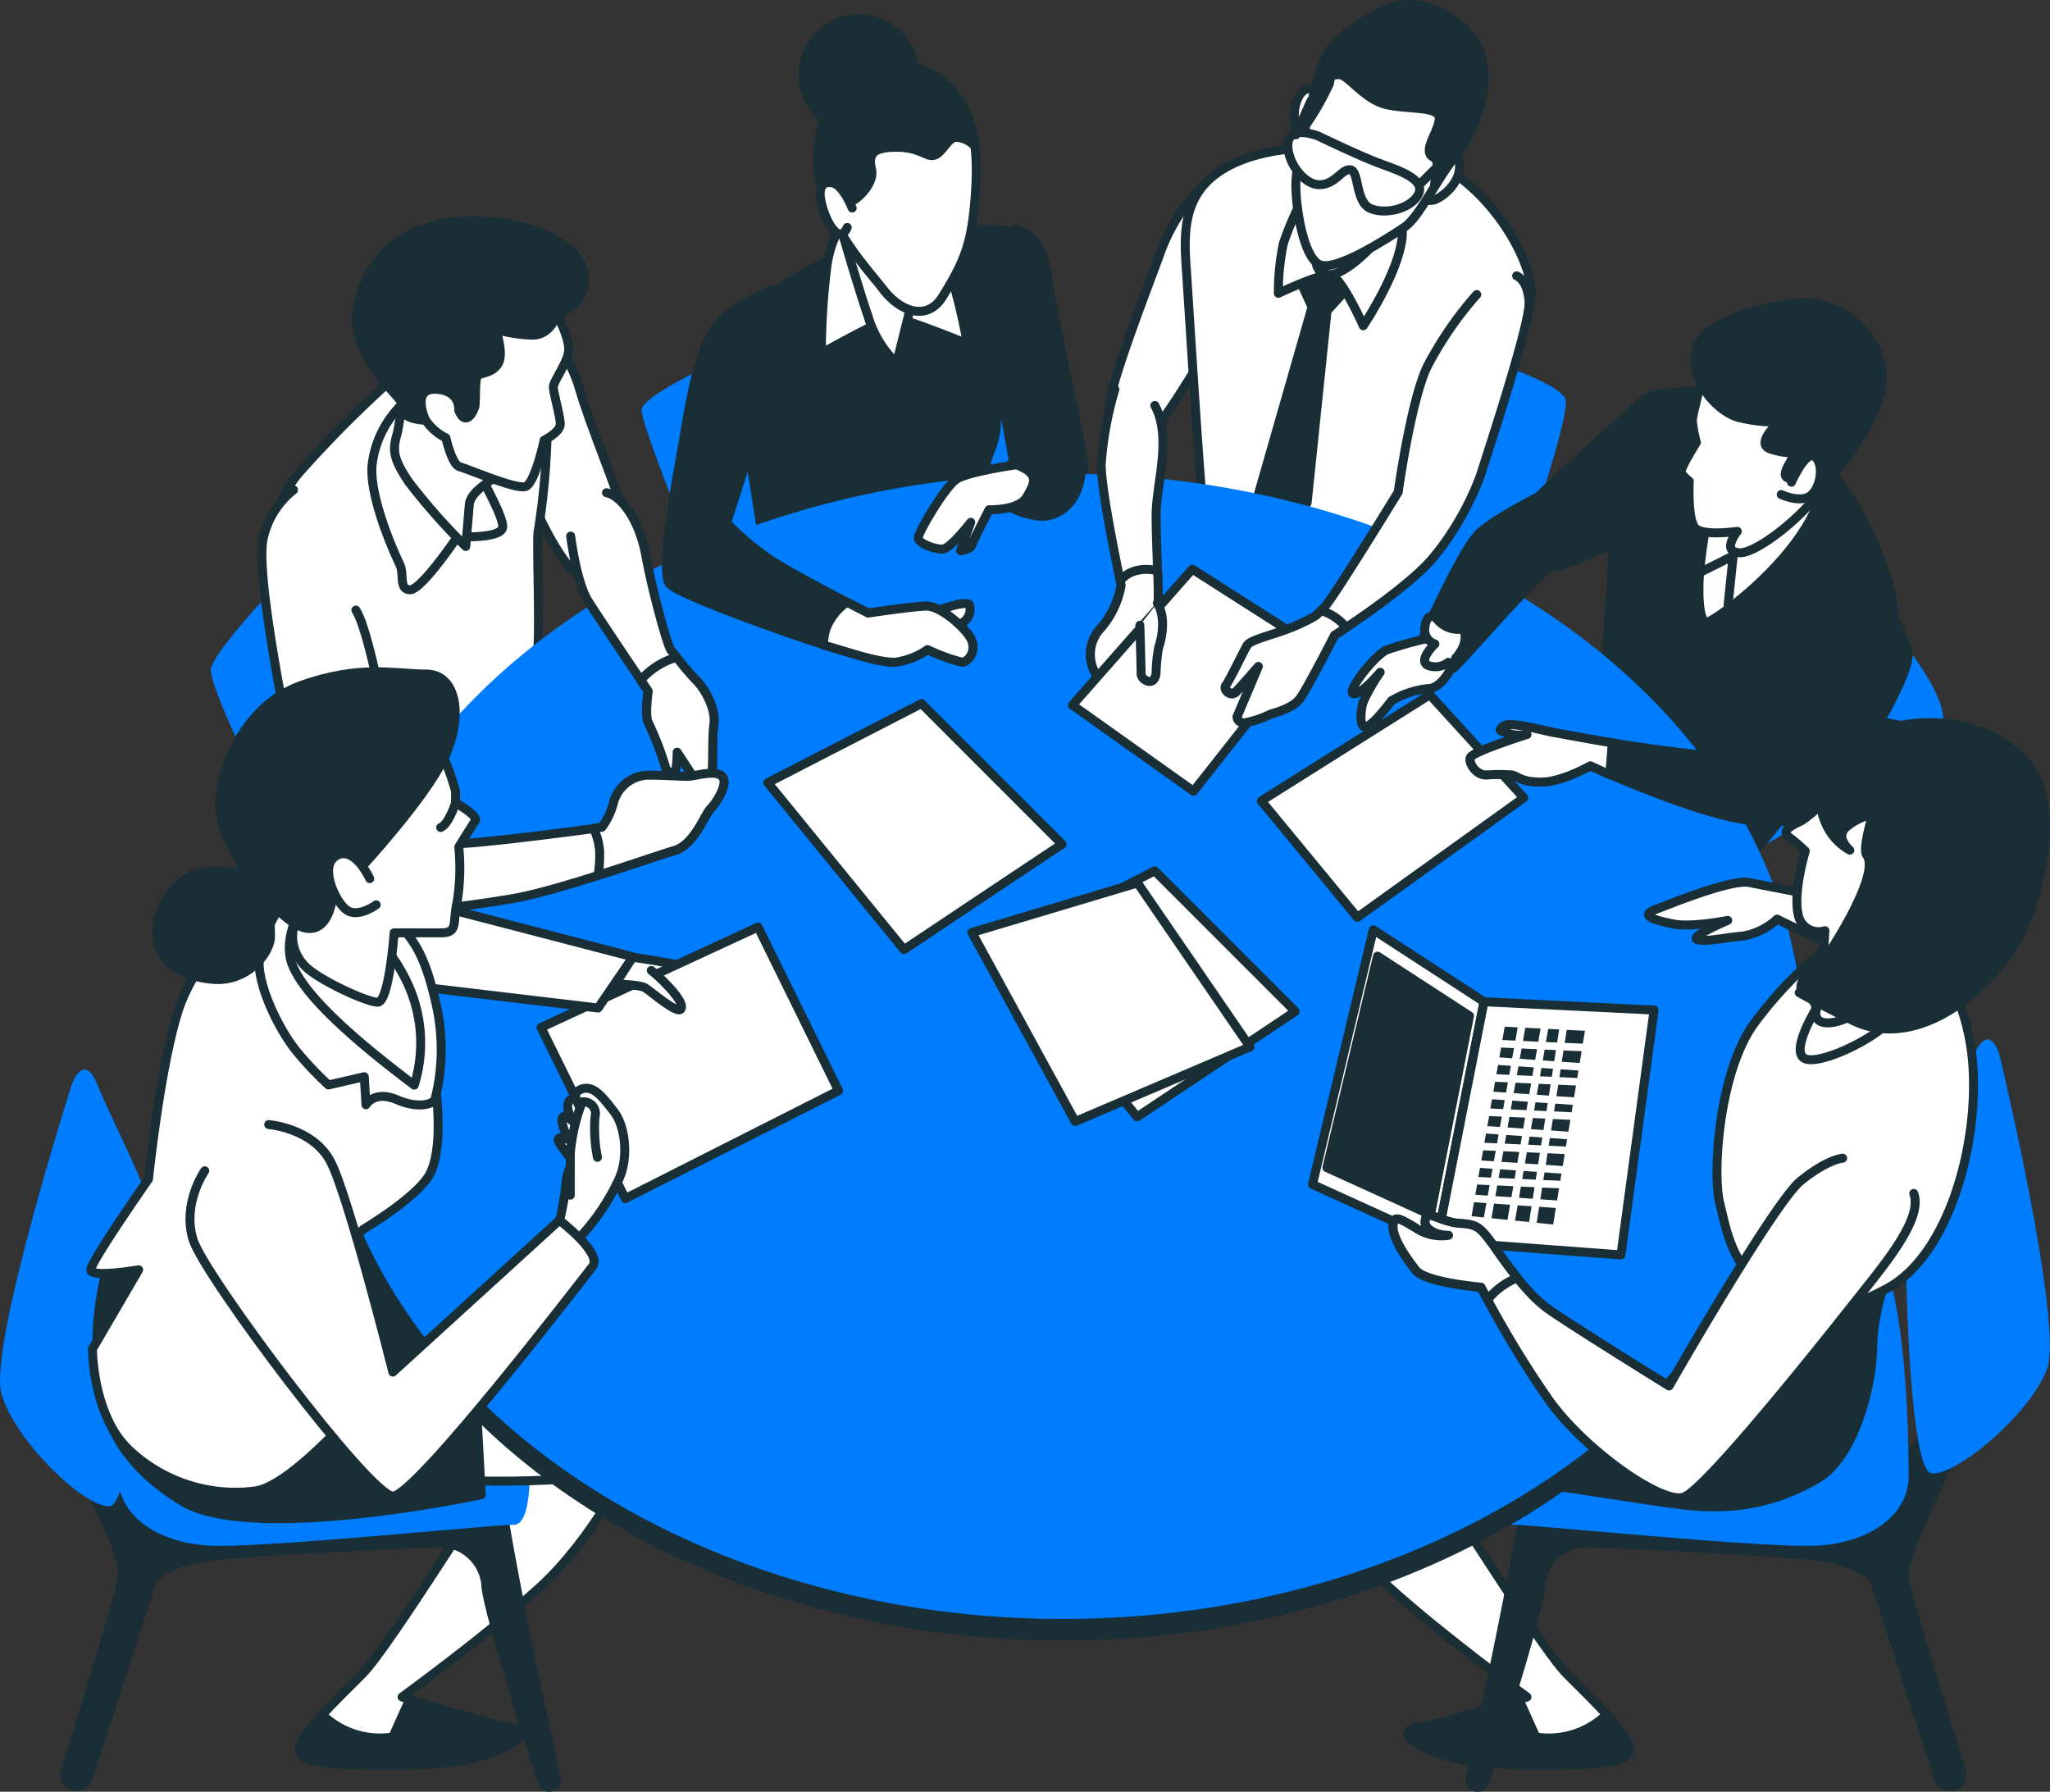
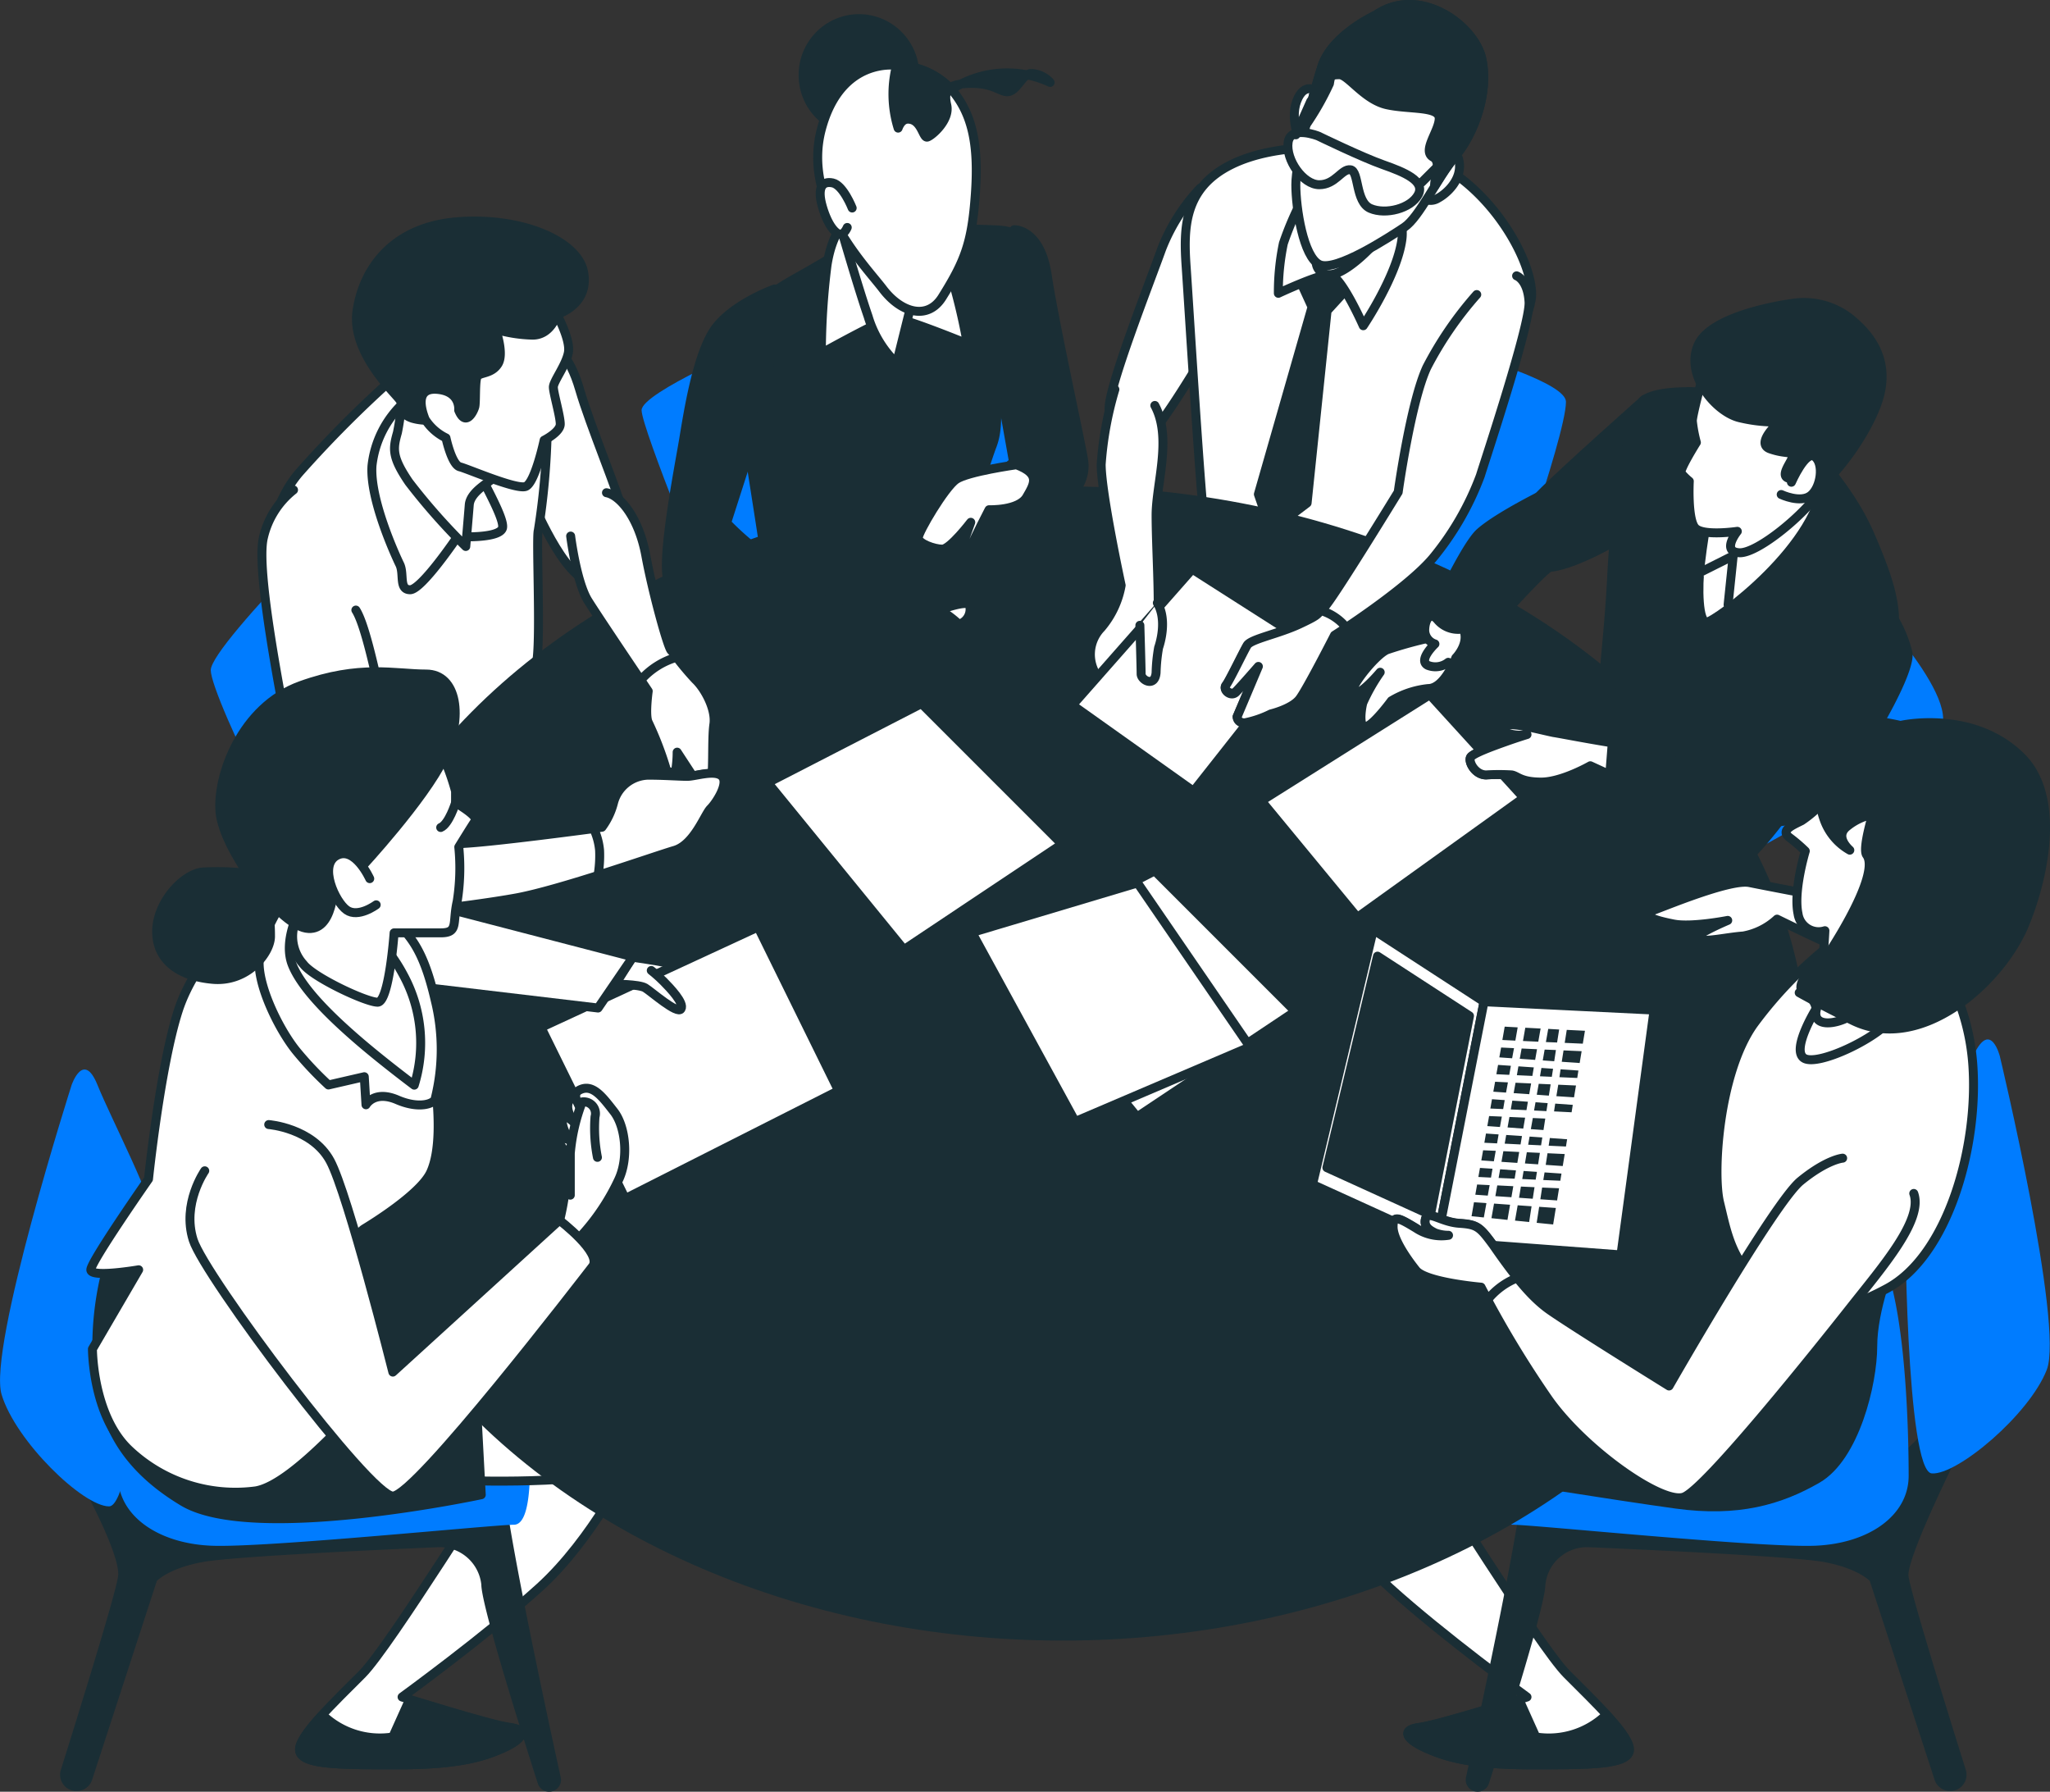
<svg xmlns="http://www.w3.org/2000/svg" viewBox="0 0 228.87 200">
  <rect x="0" y="0" width="228.87" height="200" fill="#333333" stroke="none" />
  <defs>
    <style>.cls-1,.cls-5{fill:#1a2e35;}.cls-1,.cls-3,.cls-4{stroke:#1a2e35;stroke-linecap:round;stroke-linejoin:round;}.cls-2{fill:#007cff;}.cls-3{fill:#fff;}.cls-4{fill:none;}</style>
  </defs>
  <g id="Layer_2" data-name="Layer 2">
    <g id="Layer_1-2" data-name="Layer 1">
      <ellipse class="cls-1" cx="95.9" cy="8.38" rx="6.24" ry="6.3" />
      <path class="cls-1" d="M113.22,25.64s2.93-.13,3.7,5.1S120.74,49.59,121,51.5s-.89,4.2-3.69,5.09-4.33-1.78-4.59-3.06S110,36.74,110,36.74Z" />
      <path class="cls-2" d="M84.54,38.34S71.63,43.8,71.63,45.79s7.94,21.35,7.94,21.35l34.26-8.94L110,36.74S104.9,30.4,84.54,38.34Z" />
      <path class="cls-1" d="M96.31,26.62s-3.7,2.3-6.63,3.95-7.39,4-7.39,8.54,3.32,22.79,3.32,24.7a11.12,11.12,0,0,0,.12,2.55c0-.38,22.42-7.77,22.42-7.77a81.62,81.62,0,0,1,2.55-8.66c1.15-2.8,0-5.22,1.27-9.81s3.7-7.64,2.68-11.08-1.28-3.31-5-3.44S99.87,25.48,96.31,26.62Z" />
      <path class="cls-3" d="M94.63,24.62s-1.66.89-2.3,5a79.07,79.07,0,0,0-.63,9.81s6.87-3.82,7.89-3.95S108,38.38,108,38.38a67.57,67.57,0,0,0-2.55-9.94C103.92,24.37,96.15,22.84,94.63,24.62Z" />
      <path class="cls-3" d="M93.35,23.6l.13.44c.49,1.72,2.34,8.1,3.44,11.28a11.89,11.89,0,0,0,3.18,5.22L102,32.9S94.5,25.64,93.35,23.6Z" />
      <path class="cls-3" d="M100.1,7.3s-6.24-1-8.4,7.13,4.84,15.16,6.87,17.83,5,3.53,6.63.9c2.55-4.08,3.31-6.12,3.69-11.47s-.25-8.91-2.67-11.71A8.37,8.37,0,0,0,100.1,7.3Z" />
-       <path class="cls-1" d="M106.22,10A8.37,8.37,0,0,0,100.1,7.3s-6.24-1-8.4,7.13a12.81,12.81,0,0,0,.17,7c.22-.58.57-1,1.1-1,1.53,0,1.66,2.16,2.17,2s2.54-1.91,2.16-3.57.13-2.42,2.8-2.42,3.31,1.15,4.21.89,1.53-2,2.42-2a3,3,0,0,1,2.11,1A11.33,11.33,0,0,0,106.22,10Z" />
+       <path class="cls-1" d="M106.22,10A8.37,8.37,0,0,0,100.1,7.3a12.81,12.81,0,0,0,.17,7c.22-.58.57-1,1.1-1,1.53,0,1.66,2.16,2.17,2s2.54-1.91,2.16-3.57.13-2.42,2.8-2.42,3.31,1.15,4.21.89,1.53-2,2.42-2a3,3,0,0,1,2.11,1A11.33,11.33,0,0,0,106.22,10Z" />
      <path class="cls-3" d="M95.14,23.22s-1-2.55-2.17-2.8-1.78.51-1.15,2.67,1.53,3.06,2,3.06.77-.76.77-.76" />
      <path class="cls-4" d="M85.84,49.33s.63,4.08,3.44,5.86,6.62.89,6.62.89" />
      <path class="cls-4" d="M100.1,40.54s1.79,6.75,1.4,9.68" />
      <path class="cls-3" d="M62,38.83s1.55.64,2.71,4.64,4.25,11.35,5,14.18.51,6.45-2.84,7.35-7-8.25-7.48-9-1.81-8-1.16-11.87S60.62,38.31,62,38.83Z" />
      <path class="cls-2" d="M43.67,52.22S23.53,71.87,23.53,74.81s11.85,27.32,15.17,26.77S56.94,85.13,56.94,85.13Z" />
      <path class="cls-3" d="M44.24,41.92A127.24,127.24,0,0,0,33.41,52.75C28.9,58,29.28,66.94,30.7,73s4,23.2,7.22,23.85,5.81-6.19,11.48-11.09,10.19-9,10.57-12.25S59.85,60,60.1,59.2a81.1,81.1,0,0,0,1-11.48c0-3.74-2.84-7.86-5.68-8.76S45.4,41,44.24,41.92Z" />
      <path class="cls-3" d="M70.37,163.21s-4.16,8.58-10.14,14-15.34,12.22-15.34,12.22,9.88,3.12,12,3.38,1.56,1.3-.78,2.34S50.87,197,44.37,197s-10.66,0-10.92-1.56,3.9-5.46,7-8.58,15.08-22.62,16.12-23.66S64.91,158.79,70.37,163.21Z" />
      <path class="cls-1" d="M56.85,192.85c-1.71-.22-8.71-2.37-11.13-3.12l-1.87,4.16A9.26,9.26,0,0,1,36,191.42c-1.55,1.69-2.68,3.19-2.54,4C33.71,197,37.87,197,44.37,197s9.36-.78,11.7-1.82S58.93,193.11,56.85,192.85Z" />
      <path class="cls-3" d="M145,163.21s4.16,8.58,10.14,14,15.34,12.22,15.34,12.22-9.88,3.12-12,3.38-1.56,1.3.78,2.34S164.45,197,171,197s10.66,0,10.92-1.56-3.9-5.46-7-8.58-15.08-22.62-16.12-23.66S150.41,158.79,145,163.21Z" />
      <path class="cls-1" d="M158.47,192.85c1.71-.22,8.71-2.37,11.13-3.12l1.87,4.16a9.26,9.26,0,0,0,7.86-2.47c1.55,1.69,2.67,3.19,2.54,4C181.61,197,177.45,197,171,197s-9.36-.78-11.7-1.82S156.39,193.11,158.47,192.85Z" />
      <path class="cls-1" d="M10.31,166.85s3.64,6.76,3.38,9.1c-.21,1.91-4.76,16.48-6.42,21.76a1.32,1.32,0,0,0,1.39,1.71h0a1.32,1.32,0,0,0,1.15-.91l7.26-22.3s1.3-1.56,5.46-2.34c3.19-.6,19-1.35,26.28-1.66a5.18,5.18,0,0,1,5.43,4.68v.1c.23,3,5.18,18.51,6.28,21.94a.82.82,0,0,0,.92.56h0a.82.82,0,0,0,.67-1c-.88-4-4.68-21.39-6-30.09,0,0-27.56,1.3-33.8-.26a39,39,0,0,1-10.66-4.42S10.05,163.73,10.31,166.85Z" />
      <path class="cls-2" d="M8,121.1S-1.38,150.48.18,155.67s9.09,12.48,12,12.48,5.2-28.59,5.2-31.19-4.94-12-6.5-15.86S8,121.1,8,121.1Z" />
      <path class="cls-2" d="M59.15,165c-.1,2.92-.55,5.2-1.78,5.2-2.34,0-27.82,2.6-33.8,2.34s-10.4-3.38-10.4-7.8.26-23.91,4.68-26.51,27.82-2.86,33.28-2.86c6.72,0,7,13,7.3,17.38A115.5,115.5,0,0,1,59.15,165Z" />
      <path class="cls-3" d="M52.43,165.29s16.64.52,17.94-2.08,0-8.06-3.38-9.09-17.42-.26-17.42-.26Z" />
      <path class="cls-1" d="M12.13,140.86a34.4,34.4,0,0,0-1.3,10.66c.26,5.71,1.82,11.43,9.62,16.11s33.28-.78,33.28-.78l-1.82-34s-16.9-2.08-26.26-.26S12.39,139.82,12.13,140.86Z" />
      <path class="cls-3" d="M134,21a20.79,20.79,0,0,0-4.32,6.83c-1.4,3.9-6,15.6-5.85,17.83s2.08,5,4,3.48,6.68-9.75,7-10.17.56-6.27.56-9.89S135.62,20.9,134,21Z" />
      <path class="cls-2" d="M138.48,33.55c1.53-.29,36.35,7.37,36.35,11.3S167,70.39,167,70.39l-33.4-8.84S134.24,34.36,138.48,33.55Z" />
      <path class="cls-3" d="M150.25,16.58s-7.53-.83-12.82,1.81-5.3,7.11-5,11.43,1.72,27.6,2.14,29.27,10,1.23,15.56,2.35,9.47-3.48,10.31-5.29S171,36.64,171,32.88,167,22,161.25,18.67A16.16,16.16,0,0,0,150.25,16.58Z" />
      <polygon class="cls-1" points="144.95 30.93 146.48 34.27 140.49 55.17 141.89 59.21 145.93 56.15 148.16 34.69 151.22 31.35 149.69 27.59 144.95 30.93" />
      <path class="cls-3" d="M145.37,22.29a34.19,34.19,0,0,0-2.09,4.88,26.86,26.86,0,0,0-.56,5.57s4.46-2.09,5.71-2.09,3.77,5.71,3.77,5.71,3.76-5.57,4.31-9.61-3.76-7-6.82-7A4.93,4.93,0,0,0,145.37,22.29Z" />
      <path class="cls-3" d="M161.25,18.25s1.39-2.08,1.67-.13-1.39,3.48-2.37,4a1.52,1.52,0,0,1-1.67,0" />
      <path class="cls-3" d="M147,10.18s-1.39-1.12-2.23,1.11.56,5,.56,5l1.39-2.92" />
      <path class="cls-3" d="M147,28.84a1.41,1.41,0,0,0,1.39,1.81c1.82.14,5.58-3.76,5.86-4.59S147,28.84,147,28.84Z" />
      <path class="cls-3" d="M153.59,1.68s-4.88,2.23-6,5.71S144.67,18,144.67,20.62s.84,8.08,2.65,8.92,7.8-3.07,9.47-4.18,3.63-5.43,5.71-7.94,3.77-7.11,2.93-10.87S158.46-1.67,153.59,1.68Z" />
      <path class="cls-1" d="M165.43,6.55c-.84-3.76-7-8.22-11.84-4.87,0,0-4.88,2.23-6,5.71-.53,1.65-1.22,4.13-1.79,6.55a30.59,30.59,0,0,0,2.62-4.6c.14-.84.14-1,1.12-1s2.78,2.79,5.29,3.35,5.85.14,5.85,1.53-1.95,3.62-.69,4.32c1,.54.1,2.42.18,3.24a31.1,31.1,0,0,1,2.32-3.38C164.59,14.91,166.27,10.31,165.43,6.55Z" />
      <path class="cls-3" d="M147.18,15.19s4.88,2.37,7.24,3.2,4.74,1.81,3.91,3.35S154.7,24,153,23.27s-1.25-4.18-2.23-4.32-1.67,1.67-3.48,1.67-3.76-2.78-3.48-4.73S147.18,15.19,147.18,15.19Z" />
      <line class="cls-3" x1="158.74" y1="20.34" x2="161.95" y2="17.14" />
      <line class="cls-3" x1="144.67" y1="15.05" x2="146.34" y2="11.29" />
      <path class="cls-1" d="M183.58,44.6S174.34,52.81,172,55.2s-2.51,7-.23,8,9.46-3.19,10.6-4.1S186.54,45.17,183.58,44.6Z" />
      <path class="cls-2" d="M206.68,65.15s12.42,12.41,9.93,16.38S190.3,97.92,190.3,97.92l-4.47-19.36Z" />
      <path class="cls-1" d="M190.76,43.8s-5.24-.46-7.18.8-3.31,12.88-3.65,19.84-1.25,12.54-.8,13.91,12.32,16.3,14,18.35,15.5-18.93,17.44-23.14.69-8.1-1.82-13.91-7.87-11.18-11.06-14.14A7.35,7.35,0,0,0,190.76,43.8Z" />
      <path class="cls-3" d="M190.65,57.59l-.08.45c-.15.82-.47,2.68-.72,4.8-.34,2.85-.23,6.61.68,6.61s12.89-8.66,13.12-16.53S191.56,54.29,190.65,57.59Z" />
      <path class="cls-3" d="M190.08,42.09s-1.14,4.22-1.14,4.9a15,15,0,0,0,.45,2.4s-1.93,3.07-1.71,3.42a6.62,6.62,0,0,0,.92.91s-.23,4.33.68,5.24,4.68.35,4.68.35-1.83,2.28.22,2.39,7.53-4.45,9.12-7.07a10.94,10.94,0,0,0,0-9.8C201.82,42.43,193,39.13,190.08,42.09Z" />
      <path class="cls-1" d="M200,33.88s-8.78,1.14-10.38,4.56,2,7.64,4.68,8.21a17.28,17.28,0,0,0,4.33.46s-2.74,2.39-1,3,2.51.23,2.51.8-1.71,2.39-.23,2.51,1.94-2.51,2.85-1.94-.34,2.85.12,3,4.79-4.44,6.61-9.23-.68-7.76-2.51-9.35A8.36,8.36,0,0,0,200,33.88Z" />
      <path class="cls-3" d="M200,53.83s1.59-3.65,2.62-2.85.68,3.42-.46,4.33-3.3-.11-3.3-.11" />
      <polyline class="cls-3" points="189.85 63.87 193.5 62.04 192.93 67.51" />
      <path class="cls-1" d="M218.87,160.7s-6.56,12.91-6.3,15.25c.22,1.91,4.76,16.48,6.42,21.76a1.32,1.32,0,0,1-1.39,1.71h0a1.32,1.32,0,0,1-1.14-.91l-7.27-22.3s-1.3-1.56-5.46-2.34c-3.18-.6-19-1.35-26.28-1.66a5.17,5.17,0,0,0-5.42,4.68v.1c-.23,3-5.18,18.51-6.28,21.94a.82.82,0,0,1-.92.56h0a.82.82,0,0,1-.67-1c.88-4,4.67-21.39,6-30.09,0,0,27.55,1.3,33.79-.26s13.58-10.57,13.58-10.57S219.13,157.58,218.87,160.7Z" />
      <path class="cls-2" d="M223.27,117.9s7.18,30,5.24,35-10,11.78-12.84,11.57-3.09-28.9-2.9-31.49,5.8-11.57,7.64-15.34S223.27,117.9,223.27,117.9Z" />
      <path class="cls-2" d="M167.12,165c.09,2.92.55,5.2,1.78,5.2,2.34,0,27.81,2.6,33.79,2.34s10.4-3.38,10.4-7.8-.26-23.91-4.68-26.51-27.81-2.86-33.27-2.86c-6.72,0-7,13-7.3,17.38A112.8,112.8,0,0,0,167.12,165Z" />
      <path class="cls-1" d="M211.23,140.85s-2.15,5.25-2.15,9.42-2,12.38-6.19,14.8-8.88,3.77-15.74,2.83-21.93-3.37-21.93-3.37,15.47-11,19.37-16.54,5.25-10.1,8.35-13.19S211,128.61,211.23,140.85Z" />
      <ellipse class="cls-1" cx="118.65" cy="118.71" rx="82.71" ry="63.92" />
-       <ellipse class="cls-2" cx="118.65" cy="116.8" rx="82.71" ry="63.92" />
      <polygon class="cls-3" points="159.63 77.55 170.12 89.06 151.54 102.4 140.82 89.4 159.63 77.55" />
      <polygon class="cls-3" points="102.88 78.54 85.72 87.37 100.92 106 118.57 94.23 102.88 78.54" />
      <polygon class="cls-3" points="128.92 97.21 111.75 106.03 126.95 124.67 144.61 112.9 128.92 97.21" />
      <polygon class="cls-3" points="127 98.56 108.51 104.09 120.04 125.19 139.55 116.86 127 98.56" />
      <path class="cls-3" d="M104.94,68.07s3.33-1.25,3.33-.41a1.75,1.75,0,0,1-1.46,2.08c-1.45.42-6.46-.62-5.21-1.25A7.62,7.62,0,0,1,104.94,68.07Z" />
      <path class="cls-1" d="M86.47,32.26S82.14,33.79,80,36.47s-3.19,9.68-3.7,12.73-2.8,14.65-1.52,16,14.9,6.11,17.57,6.88S98.19,74,100,73.91a8.29,8.29,0,0,0,3.56-1.4,20.78,20.78,0,0,0,3.82,1.4c.77,0,1.79-1.4.9-2.8s-3.38-3.45-4.78-3.45-6.56.78-6.56.78S88.13,64,85.58,62.19a31.68,31.68,0,0,1-4.46-3.82l5.23-16.3" />
-       <path class="cls-3" d="M103.48,67.66c-1.4,0-6.56.78-6.56.78l-2.36-1.22a6.33,6.33,0,0,0-2.35,3A7,7,0,0,0,91.93,72l.4.12C95,72.89,98.19,74,100,73.91a8.29,8.29,0,0,0,3.56-1.4,20.78,20.78,0,0,0,3.82,1.4c.77,0,1.79-1.4.9-2.8S104.88,67.66,103.48,67.66Z" />
      <path class="cls-3" d="M45.15,44.89A11.23,11.23,0,0,0,41.53,52c-.25,3.74,2.58,9.93,3.1,11s-.13,2.83,1.16,2.83,5.29-5.93,5.29-5.93,4.51.26,5-.9-3.61-7.61-4.52-10.31S47.34,44.24,45.15,44.89Z" />
      <path class="cls-3" d="M44.89,43a25.85,25.85,0,0,1-.52,5.29c-.51,1.8-.64,2.71,1.29,5.54A69.47,69.47,0,0,0,52,61s.26-3,.39-4.64,2.7-2.71,3.22-3.48-2.84-1.29-4.13-3.61-1.29-6.32-3.09-6.7S45.53,41.15,44.89,43Z" />
      <path class="cls-1" d="M62.17,35.09s3.61-1,3-4.64-7.22-6.32-14.31-5.68-10.32,5.29-11,9.93,4.25,9.16,4.77,9.93-.13,1.55,1.42,2.06a5.91,5.91,0,0,0,3.22,0,3.43,3.43,0,0,0,3.48,1.42c2.2-.52,1.55-4.9,2.45-5.42S56.75,40.5,59.46,39A4.83,4.83,0,0,0,62.17,35.09Z" />
      <path class="cls-3" d="M51.21,45.79s.25-2.06-2.32-2.32S47,45.66,47.47,46.82a5.71,5.71,0,0,0,2.32,2.06s.64,3,1.55,3.23,6.31,2.58,7.35,2.19,2.06-5.16,2.06-5.16,1.8-.9,1.8-1.8-.77-3.48-.77-4.13,1.42-2.45,1.68-3.87-1.29-4.25-1.29-4.25-.65,2.32-2.71,2.32a15.85,15.85,0,0,1-4.13-.65s1,2.71.26,3.87-2.06.9-2.32,1.42-.13,2.84-.26,3.35S52,47.72,51.21,45.79Z" />
      <path class="cls-3" d="M63.71,59.84s.65,5.16,1.94,7.22,6.7,10.06,6.7,10.06-.38,2.71,0,3.48a36.27,36.27,0,0,1,1.94,5c0,.52,1,.9,1.16.13a13.12,13.12,0,0,0,.13-1.8l2.19,3.35s1.16.9,1.55.13.13-4.9.38-6.58-1-4-2.06-5S75.32,73,74.93,72.61,72.87,66.16,72.1,62s-2.84-6.71-4.39-7" />
      <path class="cls-3" d="M79.32,87.44c.38-.78.13-4.9.38-6.58s-1-4-2.06-5a31.86,31.86,0,0,1-2.1-2.49,8.44,8.44,0,0,0-4,2.54l.83,1.24s-.38,2.71,0,3.48a36.27,36.27,0,0,1,1.94,5c0,.52,1,.9,1.16.13a13.12,13.12,0,0,0,.13-1.8l2.19,3.35S78.93,88.21,79.32,87.44Z" />
      <path class="cls-3" d="M32.77,54.69A9.47,9.47,0,0,0,29.41,60c-.9,3.61,2.07,18.31,2.84,22.57s4.64,18.44,5.8,19.34,14.7-.78,19.6-1.68,15.48-4.64,17.67-5.28,3.35-4,4-4.65,2.06-2.83,1.29-3.61-3,0-3.87,0-2.58-.13-4.39-.13a4.1,4.1,0,0,0-3.86,3.1,7.85,7.85,0,0,1-1.29,2.71s-13.29,1.8-16.12,1.8a44.32,44.32,0,0,1-5.55-.39S44,84.86,42.82,79.31s-2.19-9.8-3.09-11.21" />
      <path class="cls-3" d="M76.74,86.66c-.9,0-2.58-.13-4.39-.13a4.1,4.1,0,0,0-3.86,3.1,7.85,7.85,0,0,1-1.29,2.71l-.94.12a7.19,7.19,0,0,1,.68,2.46,13.24,13.24,0,0,1-.17,2.78c3.81-1.21,7.38-2.44,8.55-2.78,2.19-.65,3.35-4,4-4.65s2.06-2.83,1.29-3.61S77.64,86.66,76.74,86.66Z" />
      <path class="cls-3" d="M68,111s3.32.27,4.43.27,8.72-.83,7.61-2.07-9.43-2.35-9.43-2.35Z" />
      <polygon class="cls-3" points="84.63 103.48 60.4 114.69 69.81 133.79 93.62 121.75 84.63 103.48" />
      <path class="cls-3" d="M68.43,109.85s2.91,0,3.6.42,3.6,3,4,2.35-1.24-2.35-1.93-3.05-1.39-1.24-1.39-1.24" />
      <path class="cls-3" d="M45.67,100.31l25,6.5-3.9,5.71L40.47,109.4S34.23,100.83,45.67,100.31Z" />
      <path class="cls-3" d="M28,101.4s-6.08,5.16-8.1,11.42-3.32,18.79-3.32,18.79-6.44,9.21-6.44,10.13,5.34,0,5.34,0l-5.16,8.84s0,7.37,4.05,11.23a17.29,17.29,0,0,0,14.19,4.61C33,165.68,41.09,155.74,42,155.18s-2.21-9-2.94-12.15.73-5.34,1.65-5.9,6.27-3.87,7.37-6.26.92-6.45.56-9.58-5-14-9-17.31S31.88,98.45,28,101.4Z" />
      <path class="cls-3" d="M31.7,100.48s-2.77,4-2.77,7,2.4,7.73,4.24,9.94a38.13,38.13,0,0,0,3.5,3.69l4-.92.19,3.13s.92-1.66,3.5-.55,4.24.36,4.24-.19a22.74,22.74,0,0,0,0-10.87c-1.48-6.44-3.14-7.55-5.53-9.94S35.2,98.45,31.7,100.48Z" />
      <path class="cls-3" d="M33.54,101.4s-2,3.5-.92,6.26,4.6,6.08,7.37,8.47,6.26,5,6.26,5A15.87,15.87,0,0,0,45,108.77C41.46,102.13,35.2,100.11,33.54,101.4Z" />
      <path class="cls-3" d="M49.57,84.64a27.62,27.62,0,0,1,1.29,3.68v1.29s2.58,1.47,2.21,2-1.85,2.94-1.85,2.94a23.59,23.59,0,0,1-.18,6.08c-.55,2.4.18,3.5-1.84,3.5H44s-.55,7.74-1.84,7.74-7.19-2.77-8.29-4.24a4.6,4.6,0,0,1-1.11-4,87.22,87.22,0,0,0,3-9c.74-3.31,6.26-5.89,7.55-6.44S49.57,84.64,49.57,84.64Z" />
      <path class="cls-1" d="M29.12,97.71a28.31,28.31,0,0,0-6.63-.36c-2.21.36-5,3.5-5,6.63s2.4,5,6.27,5.34,6.44-2.95,6.44-4.79A21.49,21.49,0,0,0,29.12,97.71Z" />
      <path class="cls-1" d="M40.36,96.79s7-7.55,9.21-12.15,1.47-9.4-2-9.4-7.37-1.1-14,1.29-9.39,10.13-9,14.18,6.45,12.35,9.58,12.9,3.13-5,3.13-5Z" />
      <path class="cls-3" d="M41.28,98.08s-1.66-3.68-3.69-2.58-.18,5.16,1.11,6.08S42,101,42,101" />
      <path class="cls-4" d="M50.86,89.61S50.12,92,49.2,92.37" />
      <path class="cls-3" d="M65,123s-1.42-.94-1.6.29,1.22,2.54,1.22,2.54-1.79-2-1.88-.85a3.81,3.81,0,0,0,1,2.35s-1.41-.66-1.41-.09,2,2.54,2.07,3.48,1.88-2,2.26-4.24A3.59,3.59,0,0,0,65,123Z" />
      <path class="cls-3" d="M62.28,137a30.37,30.37,0,0,0,.92-5c0-1.47,1.66-4,2.39-5.52s-2.39-4-.92-4.79,2.58.74,3.87,2.39,1.66,5.16.55,7.56a24.62,24.62,0,0,1-4,6.08,8.16,8.16,0,0,1-1.84,1.47Z" />
      <path class="cls-3" d="M63.67,133.41v-4.67A20.84,20.84,0,0,1,65,123a1.31,1.31,0,0,1,1.43,1.66,16.78,16.78,0,0,0,.27,4.53" />
      <path class="cls-3" d="M22.86,130.69s-2.58,3.68-1.29,7.73S41.28,167,43.86,167,65,142.84,66.15,141.37s-3.69-5.16-3.69-5.16l-18.6,16.95s-5-19.9-7-23.58S30,125.53,30,125.53" />
      <path class="cls-1" d="M112,52.64s2.55-2.8,5.22-3.31,4.08,1.27,3.31,4.46-3.18,4-4.58,3.82-3.7-.76-4.33-2.42A2.25,2.25,0,0,1,112,52.64Z" />
      <path class="cls-3" d="M113.48,51.88s-5.48.76-6.75,1.65-4.21,5.86-4.21,6.5,1.79,1.27,2.68,1.27,3.18-3,3.18-3l-1.14,3.18s1.14-.13,1.27-.64,1.91-3.94,1.91-3.94,3.31.12,4.2-1.41S116.15,52.9,113.48,51.88Z" />
      <path class="cls-3" d="M124.47,43.47a38.56,38.56,0,0,0-1.53,8.36c0,3.2,2.23,13.51,2.23,13.51a10,10,0,0,1-2.23,4.74,4.26,4.26,0,0,0-.42,5.43c.84.83,2.51,2.37,3.07,1.39s.14-2.78.69-3.48,2.65-1.81,2.93-3.9-.14-8.5-.14-12,1.81-8.64-.14-12.26" />
-       <path class="cls-3" d="M129.23,63.69c-2.26-.44-3.5.32-4.17,1.14l.11.51a10,10,0,0,1-2.23,4.74,4.26,4.26,0,0,0-.42,5.43c.84.83,2.51,2.37,3.07,1.39s.14-2.78.69-3.48,2.65-1.81,2.93-3.9A46.91,46.91,0,0,0,129.23,63.69Z" />
      <polygon class="cls-3" points="133.11 63.53 119.73 78.71 133.25 88.32 146.21 71.89 133.11 63.53" />
      <path class="cls-3" d="M127.26,69.8s.14,4.73.14,5.43,1.53,1.53,1.67-.14a18.7,18.7,0,0,1,.28-2.79c.14-.41,1-3.06-.14-5" />
      <path class="cls-3" d="M164.87,32.88A39.9,39.9,0,0,0,159.3,41c-1.81,3.9-3.2,13.93-3.2,13.93s-7.25,11.84-8.22,12.82-.42.83-2.79,2-5.43,1.67-5.85,2.37-2,4-2.37,4.45.56,1.26,1.12.7,2.5-2.79,2.5-2.79L138.12,80s0,.69.84.69a11.63,11.63,0,0,0,2.93-1s2.36-.56,3.2-1.67,3.9-7.11,3.9-7.11,8.08-5.15,11-8.64a32,32,0,0,0,5.29-9.19c.42-1.39,5.57-16.86,5.43-19.36s-1.39-2.93-1.39-2.93" />
      <path class="cls-3" d="M147.46,68.15c-.45.52-.44.6-2.37,1.51-2.37,1.11-5.43,1.67-5.85,2.37s-2,4-2.37,4.45.56,1.26,1.12.7,2.5-2.79,2.5-2.79L138.12,80s0,.69.84.69a11.63,11.63,0,0,0,2.93-1s2.36-.56,3.2-1.67,3.9-7.11,3.9-7.11.51-.32,1.31-.86A5.69,5.69,0,0,0,147.46,68.15Z" />
      <path class="cls-1" d="M202.73,72.53s-3.07,5.82-3.64,8.1-1.49,4.78-1.49,4.78-5.7-.91-10.6-1.48-11.86-1.82-13.57-2.16-4.9-1.26-5.59-.69-.22.46.57.8a4.42,4.42,0,0,0,2.06.11s-1.14.35-2.4.8-3.53,1.26-3.87,1.71.45,2,1.71,2a24.1,24.1,0,0,1,2.85,0c.68.12,1,.8,3.3.8s5.48-1.82,5.48-1.82,10.71,4.9,16.76,5.93,6.95-.35,9.46-2.28,9.81-13.91,9.24-16.31a14,14,0,0,0-1.83-4.22" />
      <path class="cls-3" d="M180,82.92c-3-.48-5.6-1-6.56-1.15-1.71-.35-4.9-1.26-5.59-.69s-.22.46.57.8a4.42,4.42,0,0,0,2.06.11s-1.14.35-2.4.8-3.53,1.26-3.87,1.71.45,2,1.71,2a24.1,24.1,0,0,1,2.85,0c.68.12,1,.8,3.3.8s5.48-1.82,5.48-1.82.83.38,2.17,1Z" />
      <path class="cls-1" d="M172.63,55s-5.36,2.62-7.41,4.45-7.18,13.34-7.3,14.14,3.88,1.25,4.34,1,8.55-9.57,10.6-11.17A2.93,2.93,0,0,0,174,59.88" />
      <path class="cls-3" d="M159.86,71.16a45,45,0,0,0-5,1.37c-1.37.57-4.57,4.67-3.77,4.9s3-2.39,3-2.39a20.13,20.13,0,0,0-1.94,3.42c-.23.91-.46,3,.46,2.62s2.73-2.85,2.73-2.85a10,10,0,0,1,4.11-1.37c1.82,0,3.08-3.42,3.08-3.42s1.48-1.48.91-3.08S159.86,71.16,159.86,71.16Z" />
      <path class="cls-3" d="M162.94,70.25a3,3,0,0,1-2.39-1c-.92-1.14-1.49,0-1.49,1.14a1.64,1.64,0,0,0,1.14,1.49s-1.93,1.82-.79,2.39a2.31,2.31,0,0,0,2.28-.34" />
      <path class="cls-3" d="M203,100s-5.65-1.07-7.67-1.48-8.61,2.29-10.5,3,0,1.22,2,1.62,6.06-.4,6.06-.4-4.44,1.88-3.37,2.15,3.23-.27,5.11-.41a7.51,7.51,0,0,0,3.77-1.88s9,4.44,10.09,4.44,2.69-3.23.41-4.57A32.65,32.65,0,0,0,203,100Z" />
      <path class="cls-3" d="M205.05,104.93a45.77,45.77,0,0,0-9.29,9.42c-3.9,5.52-4.57,16.68-3.77,19.91s1.35,7,5.25,9.55,6.73,3.64,13.46,0,10.22-15.74,9.55-25-6.32-15.74-9.28-16.55S205.05,104.93,205.05,104.93Z" />
      <path class="cls-3" d="M205.45,106.68a5.85,5.85,0,0,0-3.63,1.89c-1.21,1.61-.81,2.15,0,2.55a2.11,2.11,0,0,1,.94,1.48s-2.83,4.58-1.35,5.52,8.08-2.16,9.82-4.44,1-6.06-.13-7.13S205.45,106.68,205.45,106.68Z" />
      <path class="cls-3" d="M203.83,89.19a12.6,12.6,0,0,1-2.69,2.42c-1.07.54-2.42,1.08-1.34,1.89A17.72,17.72,0,0,1,201.55,95s-1.35,4.44-.81,7a2.32,2.32,0,0,0,3,1.89,77.84,77.84,0,0,1-.94,8.74c-.54,2,2,1.88,4,.67s2.29-6.18,3.1-9.82,5.65-7.94,2.29-12S203.83,89.19,203.83,89.19Z" />
      <path class="cls-1" d="M225.77,84.62c-5-5.12-12.52-3.9-13.59-3.64,0,0-4.2-1-6.63-.61s-3.33,7.34-1.85,11.24a6.36,6.36,0,0,0,2.82,3.29c-.24-.22-1.68-1.57-.3-2.65a6.49,6.49,0,0,1,2.85-1.34s-1.17,3.85-.67,4.52c2,2.73-7.16,15.59-7.53,15.38,0,0,2.7,1.52,6.06,3.14,7.44,3.57,16.2-4.06,19-10.5C228.09,98.37,230.2,89.18,225.77,84.62Z" />
      <polygon class="cls-3" points="153.32 103.79 146.53 132.21 160.43 138.54 165.68 111.82 153.32 103.79" />
      <polygon class="cls-1" points="153.79 106.73 148.14 130.34 159.7 135.6 164.06 113.4 153.79 106.73" />
      <polygon class="cls-3" points="165.68 111.82 184.67 112.75 180.97 140.08 160.43 138.54 165.68 111.82" />
      <polygon class="cls-5" points="171.27 123.96 172.65 124.03 172.79 123.14 171.43 123.04 171.27 123.96" />
      <polygon class="cls-5" points="174.47 130.16 174.69 128.82 172.77 128.73 172.57 130.03 174.47 130.16" />
      <polygon class="cls-5" points="171.08 120.1 171.24 119.15 169.52 119.03 169.35 120.02 171.08 120.1" />
      <polygon class="cls-5" points="171.93 120.14 173.25 120.2 173.39 119.3 172.09 119.21 171.93 120.14" />
      <polygon class="cls-5" points="170.91 126.04 172.32 126.14 172.52 124.86 171.13 124.8 170.91 126.04" />
      <polygon class="cls-5" points="175.73 122.49 175.95 121.17 173.97 121.08 173.76 122.36 175.73 122.49" />
      <polygon class="cls-5" points="170.03 116.2 171.74 116.28 172 114.81 170.29 114.72 170.03 116.2" />
      <polygon class="cls-5" points="173.84 116.37 174.07 114.92 172.85 114.85 172.59 116.32 173.84 116.37" />
      <polygon class="cls-5" points="169.88 117.04 169.67 118.19 171.39 118.31 171.6 117.12 169.88 117.04" />
      <polygon class="cls-5" points="173.12 121.04 171.79 120.98 171.57 122.2 172.92 122.3 173.12 121.04" />
      <polygon class="cls-5" points="173.71 117.21 172.45 117.16 172.24 118.37 173.52 118.46 173.71 117.21" />
-       <polygon class="cls-5" points="175.1 126.33 175.32 125 173.37 124.91 173.17 126.19 175.1 126.33" />
      <polygon class="cls-5" points="167.31 126.63 165.9 126.53 165.72 127.56 167.14 127.63 167.31 126.63" />
      <polygon class="cls-5" points="166.99 128.46 165.58 128.4 165.38 129.53 166.78 129.63 166.99 128.46" />
      <polygon class="cls-5" points="166.63 130.46 165.23 130.37 165.05 131.38 166.46 131.45 166.63 130.46" />
      <polygon class="cls-5" points="166.31 132.29 164.91 132.22 164.71 133.36 166.1 133.46 166.31 132.29" />
      <polygon class="cls-5" points="167.67 124.64 166.25 124.58 166.05 125.7 167.46 125.8 167.67 124.64" />
      <polygon class="cls-5" points="168.35 120.82 166.92 120.75 166.72 121.86 168.14 121.96 168.35 120.82" />
      <polygon class="cls-5" points="169.03 117 167.59 116.93 167.39 118.03 168.82 118.13 169.03 117" />
      <polygon class="cls-5" points="167.99 122.8 166.57 122.7 166.39 123.74 167.82 123.8 167.99 122.8" />
      <polygon class="cls-5" points="168.68 118.97 167.25 118.87 167.06 119.91 168.5 119.98 168.68 118.97" />
      <polygon class="cls-5" points="176.58 117.34 174.56 117.25 174.36 118.52 176.36 118.66 176.58 117.34" />
      <polygon class="cls-5" points="165.95 134.3 164.56 134.2 164.29 135.76 165.66 135.9 165.95 134.3" />
      <polygon class="cls-5" points="173.5 124.06 175.46 124.16 175.59 123.33 173.63 123.19 173.5 124.06" />
      <polygon class="cls-5" points="172.3 131.72 174.2 131.8 174.33 131 172.44 130.87 172.3 131.72" />
      <polygon class="cls-5" points="172.9 127.89 174.83 127.98 174.96 127.17 173.03 127.03 172.9 127.89" />
      <polygon class="cls-5" points="172.19 126.97 170.77 126.87 170.61 127.78 172.05 127.85 172.19 126.97" />
      <polygon class="cls-5" points="174.06 132.64 172.17 132.56 171.97 133.87 173.84 134 174.06 132.64" />
      <polygon class="cls-5" points="171.84 134.71 171.56 136.5 173.4 136.68 173.7 134.84 171.84 134.71" />
      <polygon class="cls-5" points="168.99 122.02 170.73 122.14 170.94 120.94 169.2 120.86 168.99 122.02" />
      <polygon class="cls-5" points="169.18 116.16 169.44 114.68 167.99 114.6 167.73 116.09 169.18 116.16" />
      <polygon class="cls-5" points="174.1 120.24 176.09 120.33 176.22 119.5 174.23 119.36 174.1 120.24" />
      <polygon class="cls-5" points="174.69 116.41 176.71 116.5 176.95 115.06 174.92 114.96 174.69 116.41" />
      <polygon class="cls-5" points="171.92 128.69 170.46 128.62 170.25 129.87 171.72 129.97 171.92 128.69" />
      <polygon class="cls-5" points="169.61 128.59 167.84 128.5 167.63 129.69 169.4 129.81 169.61 128.59" />
      <polygon class="cls-5" points="170.1 130.71 169.95 131.61 171.45 131.68 171.59 130.81 170.1 130.71" />
      <polygon class="cls-5" points="171.32 132.52 169.8 132.45 169.59 133.7 171.12 133.81 171.32 132.52" />
      <polygon class="cls-5" points="166.95 133.52 168.74 133.64 168.95 132.41 167.16 132.32 166.95 133.52" />
      <polygon class="cls-5" points="169.25 130.65 167.48 130.52 167.31 131.49 169.1 131.57 169.25 130.65" />
      <polygon class="cls-5" points="167.99 127.66 169.76 127.75 169.92 126.81 168.16 126.69 167.99 127.66" />
      <polygon class="cls-5" points="166.8 134.35 166.51 135.98 168.3 136.17 168.59 134.48 166.8 134.35" />
      <polygon class="cls-5" points="170.99 134.65 169.44 134.54 169.14 136.25 170.72 136.41 170.99 134.65" />
      <polygon class="cls-5" points="170.58 122.98 168.84 122.86 168.67 123.84 170.42 123.92 170.58 122.98" />
      <polygon class="cls-5" points="170.27 124.76 168.52 124.68 168.31 125.85 170.06 125.98 170.27 124.76" />
      <path class="cls-3" d="M205.72,129.28s-1.75.14-4.71,2.56-14.67,22.87-14.67,22.87-10.63-6.59-13.32-8.47S168.18,141,166.7,139s-1.75-2.29-3.77-2.42-3.5-1.48-3.77-.54.54,1.35,1.08,1.62a4.28,4.28,0,0,0,1.48.26,5.12,5.12,0,0,1-3.63-.8c-2-1.21-2.56-1.48-2.56-.14s1.48,3.5,2.56,4.85,7.26,1.88,7.26,1.88a114.43,114.43,0,0,0,7.54,12.51c4,5.65,12.65,11.71,15.07,10.9s15.2-16.82,18.7-21.26,8.07-9.68,7-12.64" />
      <path class="cls-3" d="M169.4,142.64c-1.06-1.32-2-2.66-2.7-3.67-1.48-2-1.75-2.29-3.77-2.42s-3.5-1.48-3.77-.54.54,1.35,1.08,1.62a4.28,4.28,0,0,0,1.48.26,5.12,5.12,0,0,1-3.63-.8c-2-1.21-2.56-1.48-2.56-.14s1.48,3.5,2.56,4.85,7.26,1.88,7.26,1.88.27.53.74,1.39A8,8,0,0,1,169.4,142.64Z" />
    </g>
  </g>
</svg>